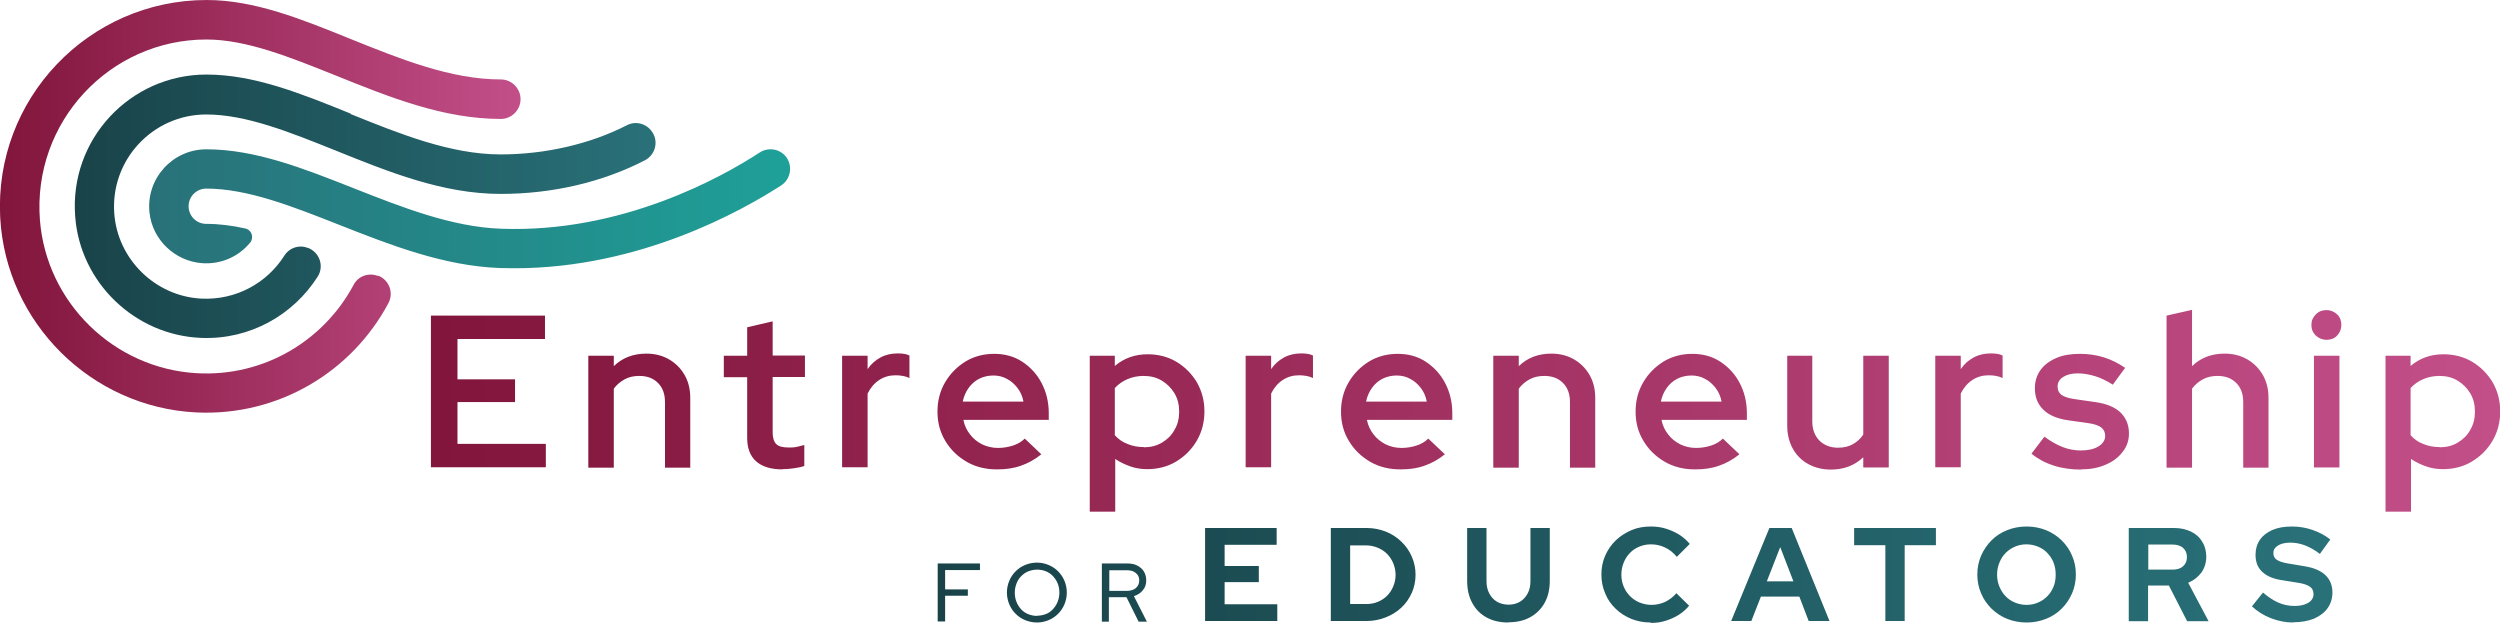
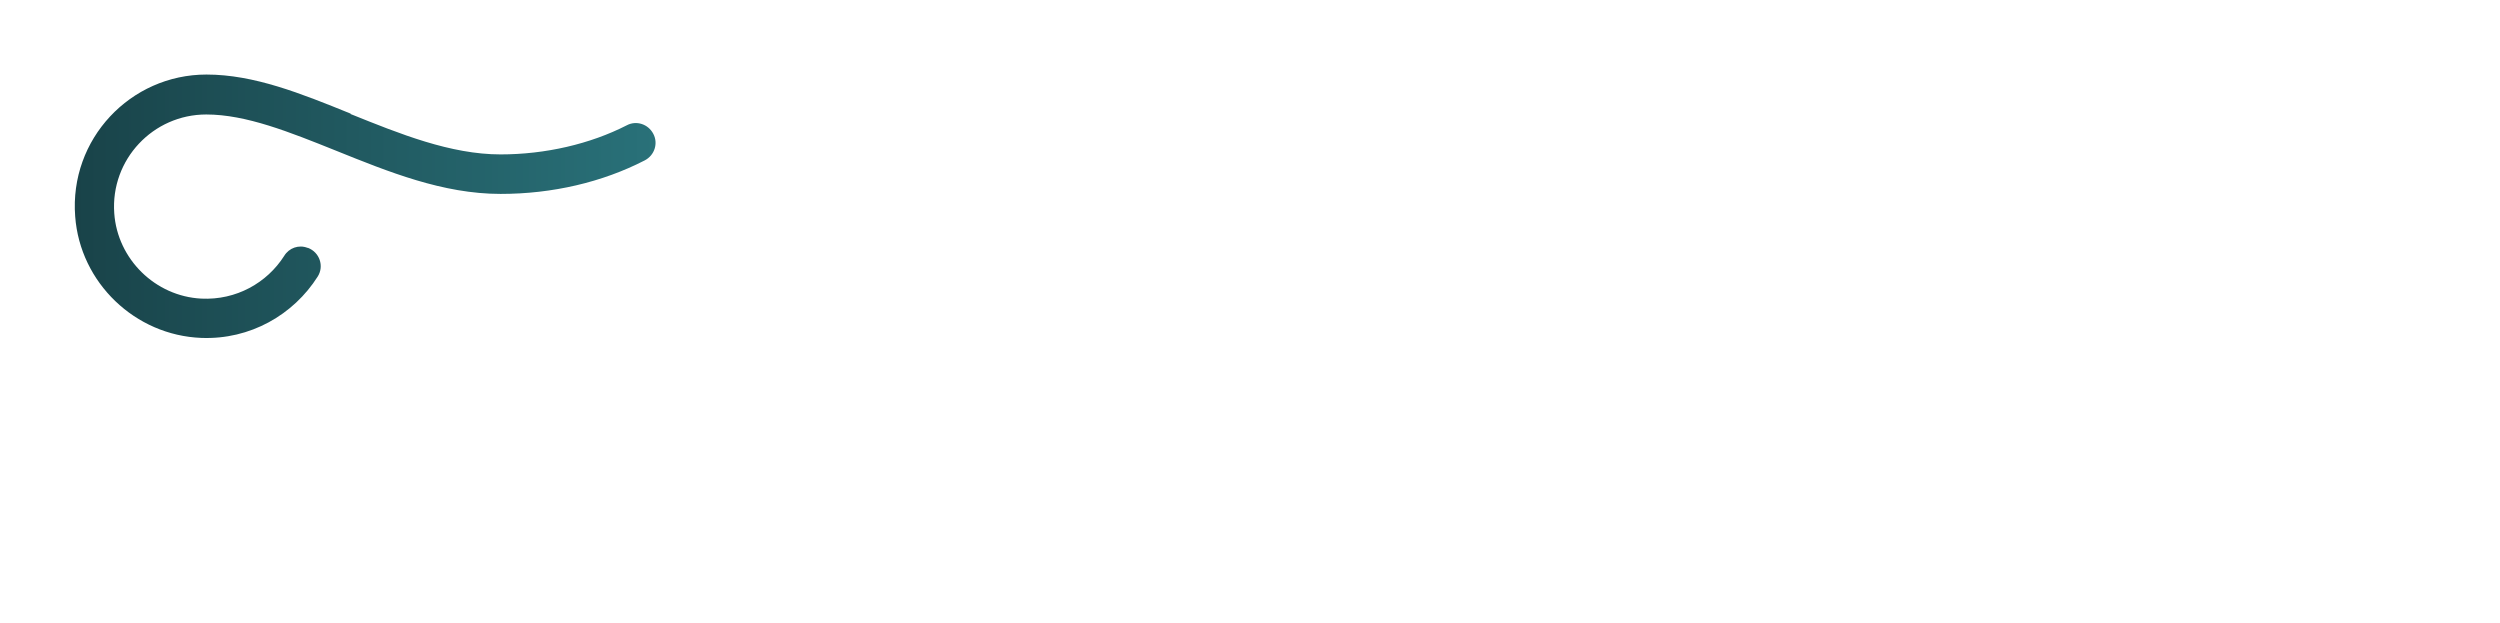
<svg xmlns="http://www.w3.org/2000/svg" xmlns:xlink="http://www.w3.org/1999/xlink" viewBox="0 0 117.71 29.31" width="117.71" height="29.31">
  <defs>
    <style>
      .cls-1 {
        fill: url(#linear-gradient-2);
      }

      .cls-2 {
        fill: url(#linear-gradient-3);
      }

      .cls-3 {
        fill: url(#New_Gradient_Swatch_2-2);
      }

      .cls-4 {
        fill: url(#New_Gradient_Swatch_2);
      }

      .cls-5 {
        fill: url(#linear-gradient);
      }
    </style>
    <linearGradient id="linear-gradient" x1="44.15" y1="27.05" x2="109.82" y2="27.05" gradientUnits="userSpaceOnUse">
      <stop offset="0" stop-color="#194349" />
      <stop offset="1" stop-color="#297179" />
    </linearGradient>
    <linearGradient id="New_Gradient_Swatch_2" data-name="New Gradient Swatch 2" x1="20.29" y1="19.34" x2="117.71" y2="19.34" gradientUnits="userSpaceOnUse">
      <stop offset="0" stop-color="#81153b" />
      <stop offset="1" stop-color="#c34f89" />
    </linearGradient>
    <linearGradient id="New_Gradient_Swatch_2-2" data-name="New Gradient Swatch 2" x1="0" y1="9.72" x2="24.5" y2="9.72" xlink:href="#New_Gradient_Swatch_2" />
    <linearGradient id="linear-gradient-2" x1="7.03" y1="9.83" x2="37.21" y2="9.83" gradientUnits="userSpaceOnUse">
      <stop offset="0" stop-color="#297179" />
      <stop offset="1" stop-color="#1ea098" />
    </linearGradient>
    <linearGradient id="linear-gradient-3" x1="3.51" y1="9.72" x2="30.87" y2="9.72" xlink:href="#linear-gradient" />
  </defs>
  <g id="Layer_1" data-name="Layer 1">
-     <path class="cls-5" d="M44.15,29.27v-2.74h1.99v.31h-1.64v.91h1.07v.3h-1.07v1.21h-.35ZM48.83,29.31c-.2,0-.38-.04-.56-.11-.17-.07-.32-.17-.45-.3-.13-.13-.23-.28-.3-.45-.07-.17-.11-.35-.11-.55s.04-.38.11-.55c.07-.17.17-.32.3-.45.13-.13.28-.23.45-.3.17-.07.35-.11.55-.11s.38.04.55.11c.17.07.32.17.45.3.13.13.23.28.3.45.07.17.11.35.11.55s-.04.38-.11.55c-.07.17-.17.32-.3.45-.13.13-.28.23-.45.3-.17.07-.35.11-.55.11ZM48.83,28.99c.15,0,.29-.03.42-.08.13-.05.24-.13.33-.23s.17-.22.22-.35c.05-.13.08-.27.08-.43s-.03-.3-.08-.43c-.05-.13-.13-.24-.22-.34s-.21-.18-.33-.23c-.13-.05-.27-.08-.41-.08s-.29.03-.42.08c-.13.05-.24.13-.34.23s-.17.21-.22.35c-.05.13-.08.27-.08.43s.03.3.08.43c.05.13.13.25.22.35s.21.18.34.23c.13.05.27.08.42.08ZM51.88,29.27v-2.74h1.2c.18,0,.34.03.47.1.13.07.24.16.31.28s.11.26.11.42c0,.18-.05.33-.16.46-.1.13-.24.22-.42.28l.61,1.2h-.39l-.57-1.15h-.83v1.15h-.35ZM52.23,27.82h.83c.17,0,.31-.04.42-.13.1-.09.16-.21.16-.36s-.05-.26-.16-.35c-.1-.09-.24-.13-.42-.13h-.83v.98ZM56.74,29.24v-4.38h3.37v.79h-2.45v1h1.61v.76h-1.61v1.04h2.48v.79h-3.39ZM62.66,29.24v-4.38h1.68c.33,0,.63.06.91.17.28.11.52.27.73.47.21.2.37.43.49.7.12.27.18.56.18.86s-.06.6-.18.86-.28.5-.49.69c-.21.2-.46.35-.74.46-.28.11-.58.17-.91.17h-1.68ZM63.57,28.44h.76c.19,0,.37-.03.54-.1s.32-.17.44-.29.22-.27.29-.44c.07-.17.11-.35.11-.54s-.04-.38-.11-.55-.17-.32-.29-.44-.27-.22-.44-.29c-.17-.07-.35-.11-.54-.11h-.76v2.77ZM71.02,29.31c-.4,0-.74-.08-1.03-.24-.29-.16-.51-.38-.67-.68-.16-.29-.24-.64-.24-1.04v-2.49h.91v2.49c0,.23.04.42.13.59.09.17.21.3.36.39.16.09.34.14.55.14s.39-.05.54-.14c.15-.09.27-.22.36-.39s.13-.36.13-.59v-2.49h.91v2.49c0,.39-.08.74-.24,1.03-.16.29-.39.52-.68.68-.29.16-.63.24-1.03.24ZM77.72,29.31c-.33,0-.63-.06-.91-.17-.28-.12-.53-.27-.74-.48-.21-.2-.38-.44-.49-.72-.12-.27-.18-.57-.18-.89s.06-.62.18-.89c.12-.27.28-.51.5-.72.21-.2.46-.36.74-.48s.59-.17.91-.17c.24,0,.48.03.7.1.23.07.43.16.63.28.19.12.36.27.5.44l-.61.61c-.16-.2-.34-.34-.55-.44-.21-.1-.43-.15-.67-.15-.2,0-.38.04-.55.11-.17.07-.32.17-.44.3-.13.13-.22.28-.29.45s-.11.36-.11.57.04.39.11.56c.07.17.17.32.3.45s.28.23.45.3c.18.07.36.11.56.11.23,0,.44-.05.64-.14.2-.1.38-.23.53-.41l.6.59c-.14.17-.3.31-.49.43-.19.12-.4.21-.62.28s-.45.1-.68.1ZM81.51,29.24l1.8-4.38h1.05l1.78,4.38h-.98l-.44-1.15h-1.81l-.45,1.15h-.94ZM83.19,27.37h1.25l-.62-1.61-.63,1.61ZM88.77,29.24v-3.57h-1.47v-.81h3.85v.81h-1.47v3.57h-.91ZM95.42,29.31c-.33,0-.63-.06-.91-.17s-.53-.28-.74-.48c-.21-.21-.38-.45-.49-.72-.12-.27-.18-.57-.18-.89s.06-.61.18-.89c.12-.27.28-.51.49-.72.21-.21.46-.37.74-.48s.58-.17.91-.17.63.06.91.17c.28.11.53.28.74.48.21.21.38.45.49.72.12.27.18.57.18.89s-.06.61-.18.89c-.12.27-.28.51-.49.72-.21.21-.46.37-.74.48-.28.11-.58.17-.91.17ZM95.42,28.48c.2,0,.38-.04.54-.11.17-.07.31-.17.44-.3.13-.13.22-.28.29-.45s.1-.36.1-.56-.03-.39-.1-.57-.17-.32-.29-.45c-.12-.13-.27-.23-.44-.3-.17-.07-.35-.11-.55-.11s-.38.04-.54.11c-.17.07-.31.17-.44.3-.13.13-.22.28-.29.45s-.11.36-.11.57.04.39.11.56.17.33.29.45c.12.13.27.23.44.3.17.07.35.11.55.11ZM100.23,29.24v-4.38h2.14c.3,0,.56.06.79.17.23.11.41.27.53.48.13.2.19.44.19.71s-.08.53-.23.74c-.16.21-.36.37-.62.48l.96,1.81h-1.01l-.86-1.68h-.98v1.68h-.91ZM101.15,26.82h1.15c.2,0,.37-.05.49-.16.12-.11.18-.25.18-.43s-.06-.32-.18-.43c-.12-.11-.29-.16-.49-.16h-1.15v1.18ZM107.97,29.31c-.35,0-.7-.07-1.04-.2-.34-.13-.64-.32-.9-.56l.52-.65c.26.22.5.38.74.48.23.1.48.15.74.15.18,0,.34-.02.48-.07s.24-.11.31-.19c.07-.08.11-.18.11-.29,0-.15-.05-.27-.16-.35s-.29-.15-.56-.19l-.87-.14c-.37-.07-.65-.2-.85-.4s-.29-.46-.29-.78c0-.27.07-.51.21-.71.14-.2.34-.35.59-.46.26-.11.56-.16.92-.16.32,0,.64.05.96.16s.6.26.84.45l-.49.68c-.46-.35-.92-.53-1.38-.53-.17,0-.31.02-.43.06-.12.04-.21.1-.28.17-.07.07-.1.16-.1.26,0,.13.05.24.15.31.1.07.26.13.48.17l.83.14c.44.07.77.21.99.42.22.21.33.48.33.82,0,.28-.08.53-.23.74-.15.21-.37.37-.64.49-.28.11-.6.17-.98.17Z" />
-   </g>
+     </g>
  <g id="Layer_2" data-name="Layer 2">
-     <path class="cls-4" d="M20.29,22.01v-7.15h5.37v1.1h-4.12v1.9h2.71v1.07h-2.71v1.97h4.16v1.1h-5.41ZM27.7,22.01v-5.26h1.2v.49c.4-.39.91-.59,1.53-.59.4,0,.76.09,1.07.27.31.18.55.42.73.73s.27.67.27,1.09v3.28h-1.19v-3.09c0-.38-.11-.68-.33-.9-.22-.22-.51-.33-.88-.33-.26,0-.49.05-.69.16-.2.11-.37.25-.51.44v3.72h-1.2ZM36.84,22.1c-.55,0-.96-.13-1.24-.38s-.42-.62-.42-1.1v-2.86h-1.1v-1.01h1.1v-1.34l1.2-.28v1.61h1.52v1.01h-1.52v2.61c0,.26.06.44.17.55.11.11.31.16.58.16.14,0,.27,0,.38-.03.11-.02.23-.05.36-.09v.99c-.14.05-.3.08-.5.11-.2.03-.37.04-.52.04ZM39.65,22.01v-5.26h1.2v.63c.16-.24.37-.42.61-.55.24-.13.51-.19.81-.19.24,0,.42.03.55.1v1.06c-.1-.05-.2-.08-.31-.1-.11-.02-.23-.03-.34-.03-.29,0-.54.07-.77.22-.23.15-.41.36-.55.64v3.47h-1.2ZM46.92,22.1c-.52,0-1-.12-1.41-.36s-.75-.56-1-.98c-.25-.41-.37-.87-.37-1.38s.12-.97.36-1.38c.24-.41.56-.73.96-.98.4-.24.85-.36,1.35-.36s.94.12,1.32.37.69.58.91,1c.22.42.34.89.34,1.42v.32h-4.02c.05.26.16.49.31.68.15.2.34.35.57.47.23.11.48.17.75.17.24,0,.48-.04.7-.11s.41-.18.56-.33l.78.74c-.31.25-.64.43-.97.54-.33.12-.7.17-1.11.17ZM45.34,18.91h2.85c-.05-.25-.14-.46-.28-.64-.14-.18-.3-.33-.5-.43-.19-.11-.41-.16-.64-.16s-.46.05-.66.15c-.2.1-.37.25-.5.43-.13.18-.23.4-.28.65ZM51.31,24.09v-7.34h1.18v.48c.44-.37.95-.55,1.55-.55.5,0,.96.12,1.36.36.4.24.72.57.96.97.23.41.35.86.35,1.36s-.12.97-.36,1.38c-.24.41-.56.73-.97.98-.4.24-.86.36-1.36.36-.28,0-.55-.04-.8-.13s-.49-.2-.71-.35v2.48h-1.2ZM53.86,21.06c.32,0,.6-.07.85-.22.25-.15.45-.34.59-.6.15-.25.22-.54.22-.86s-.07-.61-.22-.86-.35-.45-.6-.6-.53-.22-.85-.22c-.27,0-.53.05-.76.15-.24.1-.43.24-.6.42v2.22c.16.18.35.32.59.41.24.1.49.15.77.15ZM58.65,22.01v-5.26h1.2v.63c.16-.24.37-.42.61-.55.24-.13.51-.19.81-.19.24,0,.42.03.55.1v1.06c-.1-.05-.2-.08-.31-.1-.11-.02-.23-.03-.34-.03-.29,0-.54.07-.77.22-.23.15-.41.36-.55.64v3.47h-1.2ZM65.92,22.1c-.52,0-1-.12-1.41-.36s-.75-.56-1-.98c-.25-.41-.37-.87-.37-1.38s.12-.97.36-1.38c.24-.41.56-.73.96-.98.4-.24.85-.36,1.35-.36s.94.12,1.32.37.69.58.91,1c.22.42.34.89.34,1.42v.32h-4.02c.05.26.16.49.31.68.15.2.34.35.57.47.23.11.48.17.75.17.24,0,.48-.04.7-.11s.41-.18.56-.33l.78.74c-.31.25-.64.43-.97.54-.33.12-.7.17-1.11.17ZM64.33,18.91h2.85c-.05-.25-.14-.46-.28-.64-.14-.18-.3-.33-.5-.43-.19-.11-.41-.16-.64-.16s-.46.05-.66.15c-.2.1-.37.25-.5.43-.13.18-.23.4-.28.65ZM70.31,22.01v-5.26h1.2v.49c.4-.39.91-.59,1.53-.59.4,0,.76.09,1.07.27.31.18.55.42.73.73s.27.67.27,1.09v3.28h-1.19v-3.09c0-.38-.11-.68-.33-.9-.22-.22-.51-.33-.88-.33-.26,0-.49.05-.69.16-.2.11-.37.25-.51.44v3.72h-1.2ZM79.79,22.1c-.52,0-1-.12-1.41-.36s-.75-.56-1-.98c-.25-.41-.37-.87-.37-1.38s.12-.97.36-1.38c.24-.41.56-.73.96-.98.4-.24.85-.36,1.35-.36s.94.12,1.32.37.69.58.91,1c.22.42.34.89.34,1.42v.32h-4.02c.05.26.16.49.31.68.15.2.34.35.57.47.23.11.48.17.75.17.24,0,.48-.04.7-.11s.41-.18.56-.33l.78.74c-.31.25-.64.43-.97.54-.33.12-.7.17-1.11.17ZM78.21,18.91h2.85c-.05-.25-.14-.46-.28-.64-.14-.18-.3-.33-.5-.43-.19-.11-.41-.16-.64-.16s-.46.05-.66.15c-.2.1-.37.25-.5.43-.13.18-.23.4-.28.65ZM86.21,22.11c-.4,0-.76-.09-1.07-.26-.31-.17-.56-.42-.73-.73s-.26-.67-.26-1.08v-3.29h1.18v3.09c0,.37.11.67.33.9.22.22.52.34.88.34.26,0,.49-.05.69-.16.2-.11.37-.26.5-.46v-3.71h1.2v5.26h-1.2v-.48c-.41.39-.92.58-1.53.58ZM91.12,22.01v-5.26h1.2v.63c.16-.24.37-.42.61-.55.24-.13.51-.19.81-.19.24,0,.42.03.55.1v1.06c-.1-.05-.2-.08-.31-.1-.11-.02-.23-.03-.34-.03-.29,0-.54.07-.77.22-.23.15-.41.36-.55.64v3.47h-1.2ZM98,22.11c-.47,0-.91-.06-1.31-.19-.4-.13-.75-.32-1.04-.56l.61-.8c.29.22.58.38.86.49s.57.16.85.16c.34,0,.62-.06.83-.19.21-.13.32-.29.32-.5,0-.16-.06-.29-.18-.39-.12-.09-.31-.16-.57-.2l-.98-.14c-.52-.07-.92-.24-1.18-.5-.27-.26-.4-.59-.4-1.01,0-.33.09-.61.26-.85s.42-.43.74-.57.69-.2,1.12-.2c.38,0,.75.05,1.11.16s.7.28,1.02.5l-.58.79c-.29-.18-.57-.32-.84-.4-.27-.08-.53-.13-.81-.13-.29,0-.52.06-.69.17s-.26.26-.26.45c0,.17.06.3.18.39.12.09.33.16.61.2l.97.14c.52.07.92.23,1.19.48.27.26.41.59.41,1,0,.33-.1.62-.3.87-.2.26-.46.46-.8.6-.34.15-.72.22-1.15.22ZM102.01,22.01v-7.15l1.2-.27v2.65c.4-.39.91-.59,1.53-.59.4,0,.76.09,1.07.27.31.18.55.42.73.73s.27.67.27,1.09v3.28h-1.19v-3.09c0-.38-.11-.68-.33-.9-.22-.22-.51-.33-.88-.33-.26,0-.49.05-.69.16-.2.11-.37.25-.51.44v3.72h-1.2ZM109.54,16c-.19,0-.36-.07-.5-.2s-.21-.3-.21-.5.07-.36.21-.5.31-.2.5-.2.36.07.5.2.2.3.2.5-.07.36-.2.5-.3.2-.5.2ZM108.95,22.01v-5.26h1.2v5.26h-1.2ZM112.32,24.09v-7.34h1.18v.48c.44-.37.95-.55,1.55-.55.5,0,.96.12,1.36.36.4.24.72.57.96.97.23.41.35.86.35,1.36s-.12.97-.36,1.38c-.24.41-.56.73-.97.98-.4.24-.86.36-1.36.36-.28,0-.55-.04-.8-.13s-.49-.2-.71-.35v2.48h-1.2ZM114.87,21.06c.32,0,.6-.07.85-.22.25-.15.45-.34.59-.6.15-.25.22-.54.22-.86s-.07-.61-.22-.86-.35-.45-.6-.6-.53-.22-.85-.22c-.27,0-.53.05-.76.15-.24.1-.43.24-.6.42v2.22c.16.18.35.32.59.41.24.1.49.15.77.15Z" />
-     <path class="cls-3" d="M17.81,12.99s-.01,0-.02,0c-.43-.16-.92,0-1.14.42-1.39,2.61-4.21,4.35-7.41,4.16-3.88-.23-7.05-3.32-7.36-7.2C1.52,5.74,5.17,1.86,9.72,1.86h0c1.88,0,3.93.83,6.1,1.7,2.48,1,5.04,2.04,7.76,2.04.51,0,.93-.42.93-.93s-.42-.93-.93-.93c-2.36,0-4.75-.97-7.06-1.9-2.34-.95-4.55-1.84-6.79-1.84h0C4.18,0-.29,4.65.01,10.25c.27,4.95,4.29,8.93,9.24,9.17,3.9.18,7.34-1.95,9.04-5.15.26-.49.03-1.09-.48-1.29Z" />
-   </g>
+     </g>
  <g id="Layer_4" data-name="Layer 4">
-     <path class="cls-1" d="M37.06,7.45c-.28-.43-.86-.55-1.29-.27-1.76,1.15-6.48,3.8-12.17,3.59-2.32-.08-4.67-1.01-6.93-1.9-2.4-.95-4.66-1.84-6.96-1.84h0c-1.58,0-2.85,1.38-2.67,2.99.14,1.27,1.19,2.27,2.46,2.37.92.07,1.75-.32,2.28-.97.19-.24.07-.59-.22-.66-.62-.14-1.24-.22-1.85-.22-.46,0-.83-.37-.83-.83s.37-.83.83-.83h0c1.94,0,4.04.83,6.27,1.71,2.41.95,4.91,1.93,7.55,2.03.23,0,.47.01.7.01,5.9,0,10.71-2.71,12.55-3.9.43-.28.55-.86.27-1.29Z" />
-   </g>
+     </g>
  <g id="Layer_3" data-name="Layer 3">
    <path class="cls-2" d="M16.51,5.35c-2.34-.95-4.55-1.84-6.79-1.84h0c-3.58,0-6.46,3.04-6.18,6.68.23,3.12,2.82,5.6,5.94,5.72,2.3.09,4.34-1.09,5.48-2.89.31-.49.09-1.14-.46-1.35,0,0-.01,0-.02,0-.41-.16-.87,0-1.1.38-.81,1.27-2.26,2.09-3.9,2.01-2.17-.11-3.95-1.86-4.1-4.02-.18-2.53,1.83-4.65,4.33-4.65h0c1.88,0,3.93.83,6.1,1.7,2.48,1,5.04,2.04,7.76,2.04,2.44,0,4.79-.55,6.79-1.58.46-.24.64-.8.4-1.25-.24-.46-.8-.64-1.25-.4-1.72.88-3.83,1.37-5.94,1.37-2.36,0-4.75-.97-7.06-1.9Z" />
  </g>
</svg>